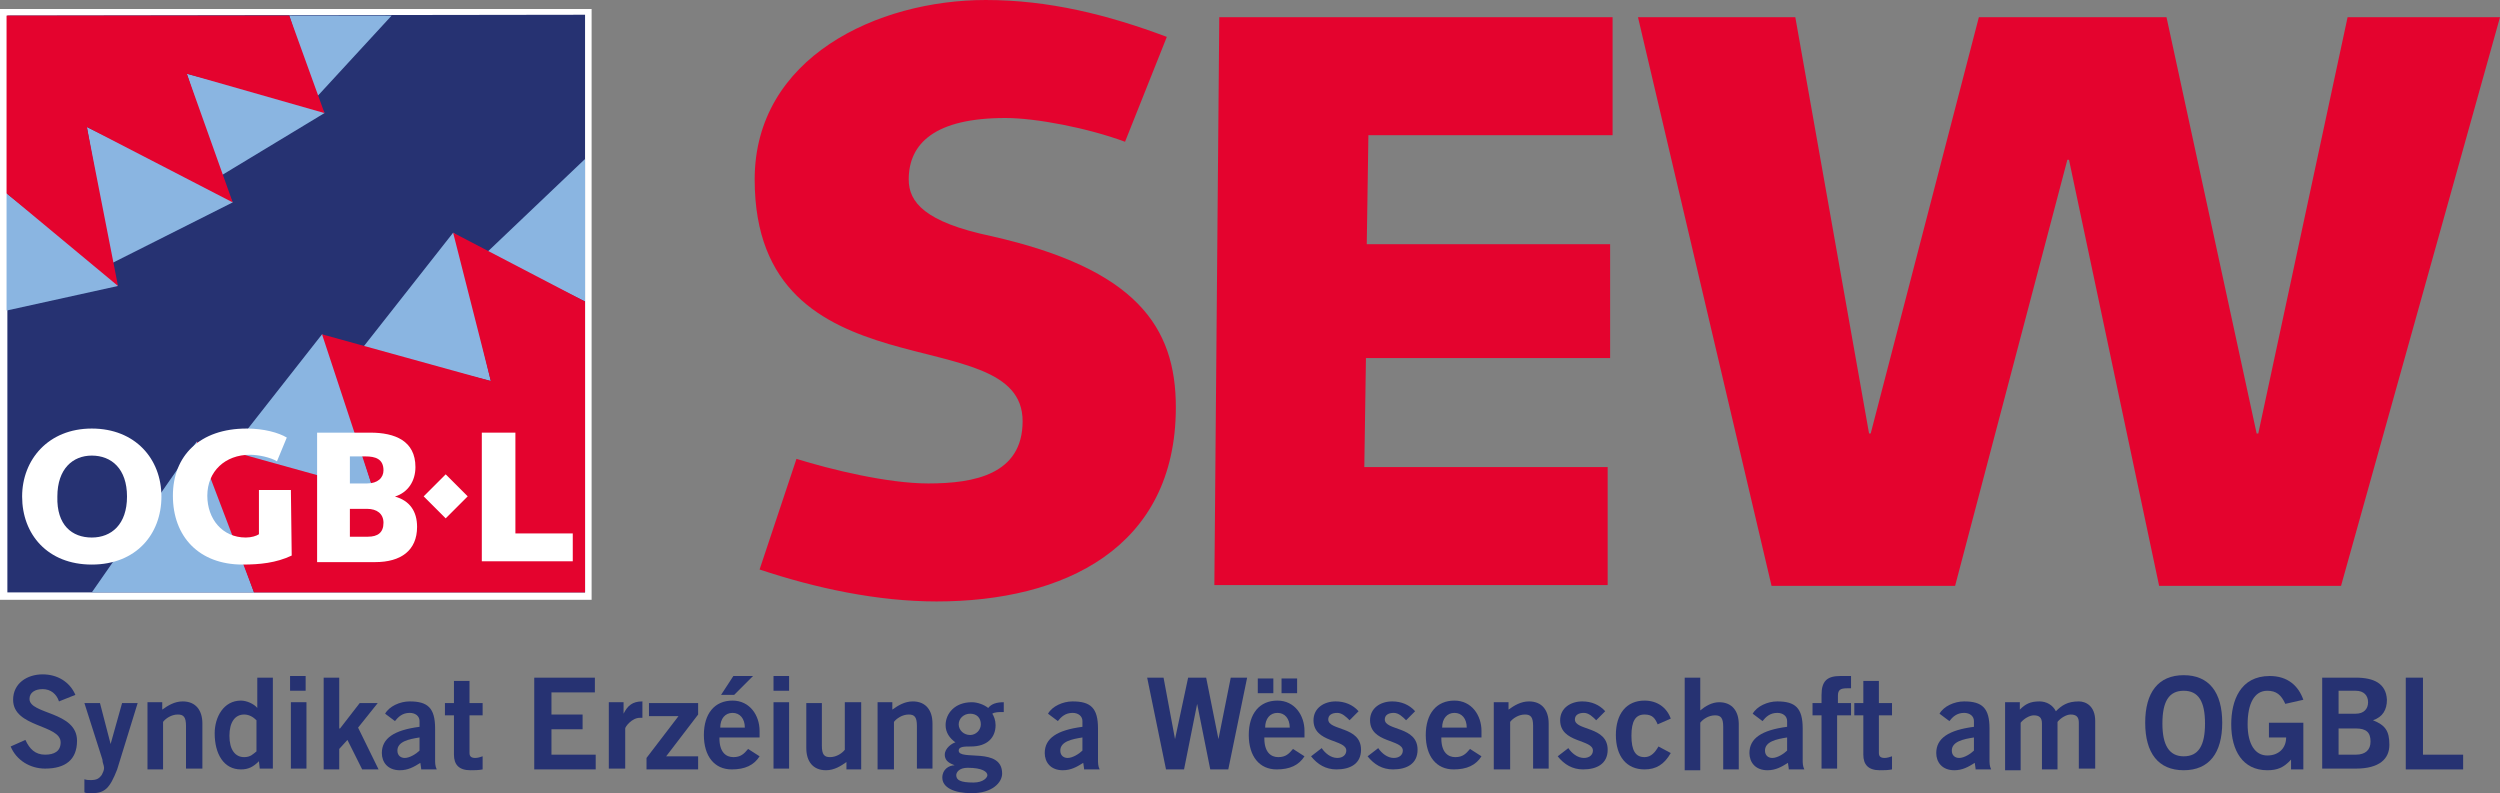
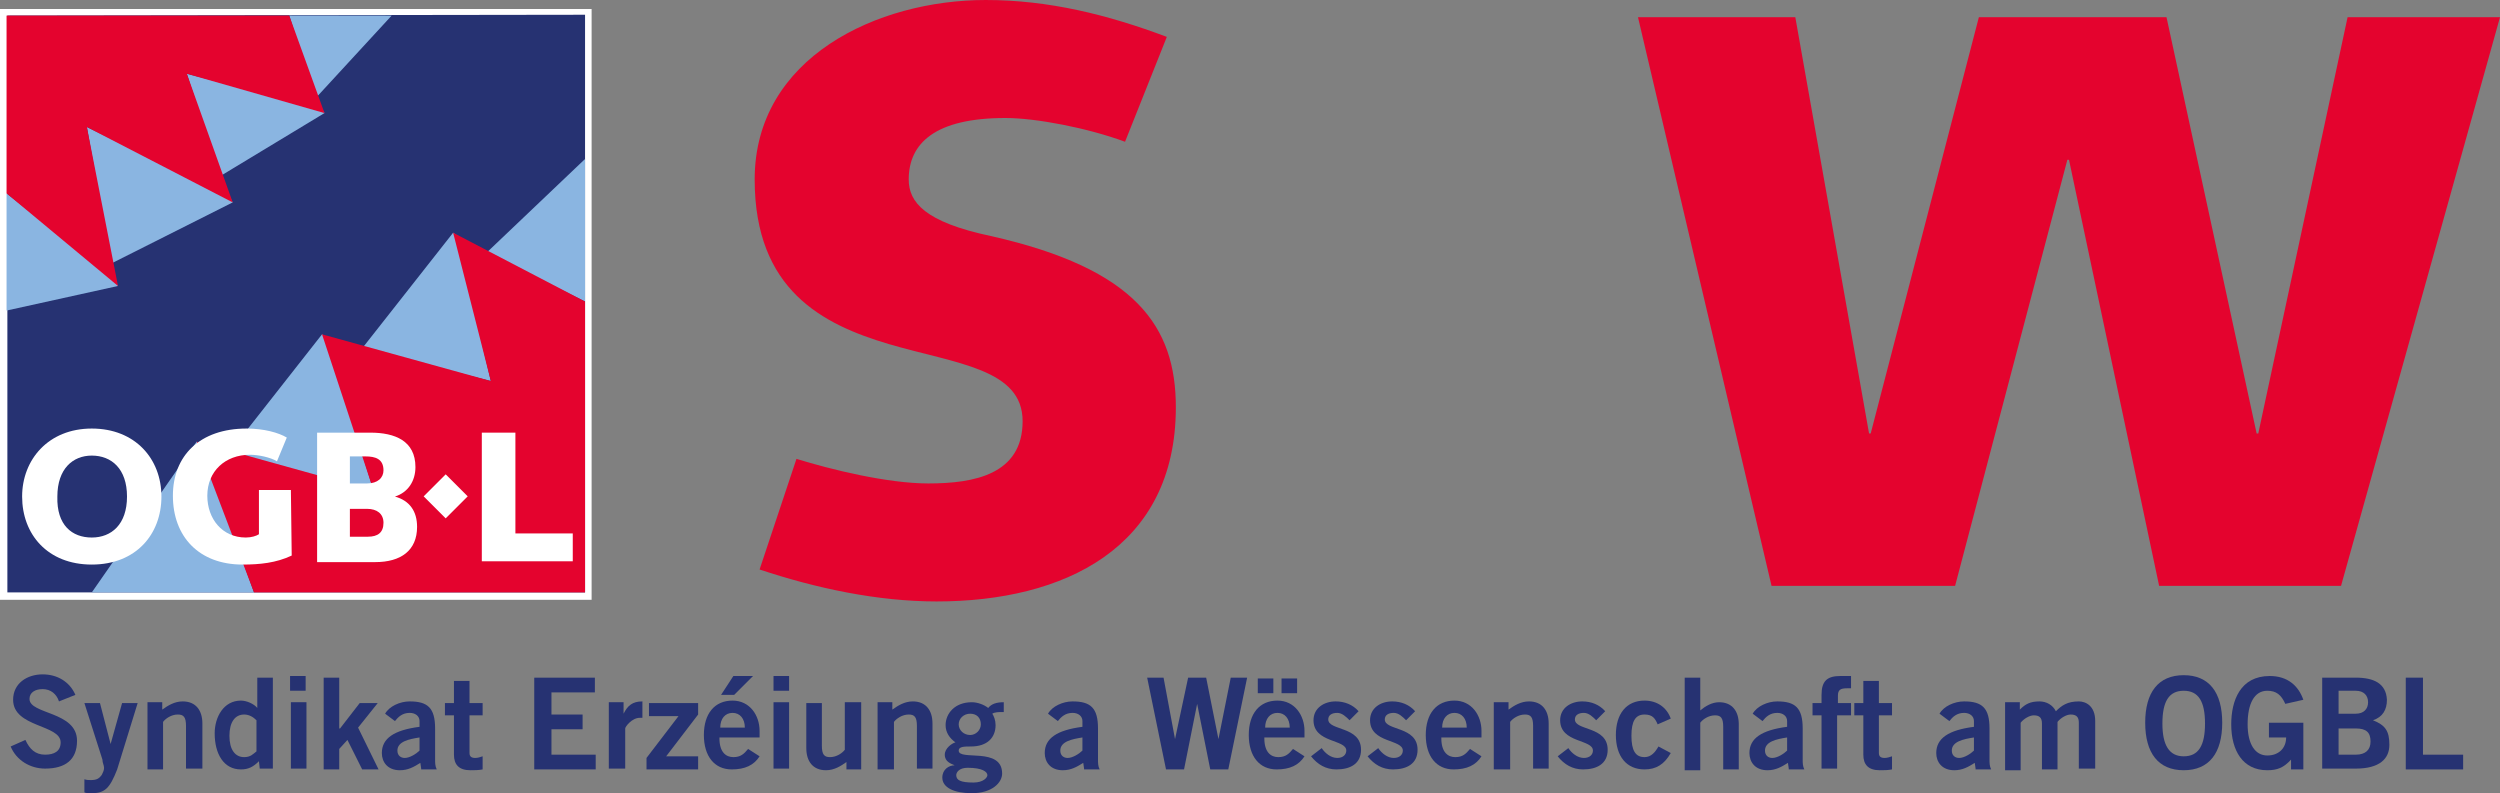
<svg xmlns="http://www.w3.org/2000/svg" xmlns:ns1="http://sodipodi.sourceforge.net/DTD/sodipodi-0.dtd" xmlns:ns2="http://www.inkscape.org/namespaces/inkscape" version="1.1" id="Layer_1" x="0px" y="0px" viewBox="0 0 305.1 96.8" xml:space="preserve" ns1:docname="SEW_logo.svg" width="305.1" height="96.8" ns2:version="1.1.1 (c3084ef, 2021-09-22)">
  <rect x="0" y="0" width="305.1" height="96.8" fill="#808080" stroke="none" />
  <defs id="defs121" />
  <ns1:namedview id="namedview119" pagecolor="#505050" bordercolor="#eeeeee" borderopacity="1" ns2:pageshadow="0" ns2:pageopacity="0" ns2:pagecheckerboard="0" showgrid="false" fit-margin-top="0" fit-margin-left="0" fit-margin-right="0" fit-margin-bottom="0" ns2:zoom="1.1022727" ns2:cx="-118.84536" ns2:cy="112.94845" ns2:window-width="2065" ns2:window-height="1081" ns2:window-x="238" ns2:window-y="25" ns2:window-maximized="0" ns2:current-layer="Layer_1" />
  <style type="text/css" id="style2">
	.st0{fill:#FFFFFF;}
	.st1{fill:#263272;}
	.st2{fill:#8AB5E1;}
	.st3{fill:#E4032E;}
</style>
  <g id="g116" transform="translate(-153.3,-294.3)">
    <g id="g104">
      <g id="g22">
        <rect x="153.3" y="295.4" class="st0" width="72.2" height="72.1" id="rect4" />
        <g id="g20">
          <polygon class="st1" points="154.2,296.2 154.2,366.6 224.7,366.6 224.7,296.1 " id="polygon6" />
          <g id="g12">
            <polygon class="st2" points="163.9,309.8 180.9,318.1 176.1,303.3 192.2,307.5 188.6,296.2 201.1,296.2 191.8,306.3 192.9,308.1 180,315.9 181.7,319 166.2,326.8 167.7,329.2 154.1,332.2 154.1,317.9 167.2,328.2 " id="polygon8" />
            <polygon class="st3" points="163.9,309.8 181.7,319 176.1,303.3 192.9,308.1 188.6,296.2 154.1,296.2 154.1,317.9 167.7,329.2 " id="polygon10" />
          </g>
          <g id="g18">
            <polygon class="st2" points="177.9,348.8 198.9,354.2 193.2,335.8 213.2,340.8 209.1,323.4 224.7,331.1 224.7,313.7 212.3,325.5 208.6,322.7 196.8,337.7 192.6,335.1 180.9,350 177.3,348.2 164.5,366.6 184.3,366.6 " id="polygon14" />
            <polygon class="st3" points="198.9,354.2 192.6,335.1 213.2,340.8 208.6,322.7 224.7,331.1 224.7,366.6 184.3,366.6 177.3,348.2 " id="polygon16" />
          </g>
        </g>
      </g>
      <g id="g94">
        <path class="st1" d="m 160.5,379.9 c -0.3,-0.9 -1,-1.5 -2,-1.5 -0.9,0 -1.6,0.4 -1.6,1.2 0,1.9 5.8,1.5 5.8,5.1 0,2.3 -1.4,3.4 -3.9,3.4 -1.8,0 -3.5,-1 -4.2,-2.7 l 1.8,-0.8 c 0.5,1.1 1.2,1.8 2.4,1.8 1.1,0 1.9,-0.4 1.9,-1.5 0,-2.2 -5.8,-1.8 -5.8,-5.2 0,-2 1.7,-3.1 3.6,-3.1 1.8,0 3.3,0.9 4,2.5 z" id="path24" />
        <path class="st1" d="m 163.6,389.4 c 0.3,0.1 0.5,0.1 0.8,0.1 0.7,0 1,-0.2 1.3,-0.6 0.2,-0.4 0.3,-0.6 0.3,-0.9 0,-0.3 -0.2,-0.6 -0.2,-1 l -2.2,-6.9 h 1.9 l 1.3,5 v 0 l 1.4,-5 h 1.9 l -2.5,8.1 c -0.9,2.3 -1.5,2.9 -3.1,2.9 -0.5,0 -0.7,0 -0.9,-0.1 z" id="path26" />
        <path class="st1" d="M 171.3,388.1 V 380 h 1.8 v 0.9 c 0.7,-0.5 1.5,-1 2.5,-1 1.6,0 2.4,1.1 2.4,2.7 v 5.5 h -2 v -5.2 c 0,-1.1 -0.3,-1.4 -1,-1.4 -0.8,0 -1.5,0.5 -1.8,0.9 v 5.8 h -1.9 z" id="path28" />
        <path class="st1" d="M 186.6,388.1 H 185 l -0.1,-0.9 c -0.7,0.7 -1.3,1 -2.2,1 -2.1,0 -3.2,-1.9 -3.2,-4.4 0,-2 1.1,-4 3.2,-4 0.7,0 1.6,0.4 2,0.9 v 0 -3.7 h 1.9 z m -2,-5.9 c -0.4,-0.4 -0.9,-0.7 -1.5,-0.7 -1.1,0 -1.8,0.9 -1.8,2.6 0,1.7 0.7,2.6 1.8,2.6 0.8,0 1.1,-0.4 1.5,-0.7 z" id="path30" />
        <path class="st1" d="m 188.7,378.6 v -1.8 h 1.9 v 1.8 z m 2,9.5 h -1.9 V 380 h 1.9 z" id="path32" />
        <path class="st1" d="M 192.8,388.1 V 377 h 1.9 v 6.2 h 0.1 l 2.4,-3.1 h 2.2 l -2.4,3 2.5,5.1 h -2 l -1.8,-3.6 -1,1.1 v 2.5 h -1.9 z" id="path34" />
        <path class="st1" d="m 204.7,388.1 -0.1,-0.7 c -0.8,0.5 -1.5,0.9 -2.5,0.9 -1.5,0 -2.2,-1 -2.2,-2.1 0,-1.8 1.5,-2.8 4.6,-3.2 v -0.7 c 0,-0.6 -0.5,-1 -1.2,-1 -0.9,0 -1.4,0.5 -1.8,1 l -1.2,-0.9 c 0.5,-0.9 1.8,-1.5 3,-1.5 2.2,0 3.1,0.8 3.1,3.3 v 3.8 c 0,0.4 0,0.8 0.2,1.2 h -1.9 z m -0.2,-3.8 c -1.3,0.2 -2.7,0.5 -2.7,1.6 0,0.6 0.4,0.9 0.9,0.9 0.6,0 1.4,-0.5 1.8,-0.9 z" id="path36" />
        <path class="st1" d="m 208.7,380.1 v -2.7 h 1.9 v 2.7 h 1.6 v 1.5 h -1.6 v 4.6 c 0,0.4 0.2,0.6 0.7,0.6 0.3,0 0.6,-0.1 0.9,-0.2 v 1.6 c -0.5,0.1 -1,0.1 -1.5,0.1 -1.4,0 -2,-0.7 -2,-1.9 v -4.8 h -1.1 v -1.5 z" id="path38" />
        <path class="st1" d="M 218.5,388.1 V 377 h 7.4 v 1.8 h -5.3 v 2.7 h 3.8 v 1.8 h -3.8 v 3.1 h 5.4 v 1.8 h -7.5 z" id="path40" />
        <path class="st1" d="M 227.6,388.1 V 380 h 1.8 v 1.4 0 c 0.5,-1 1.1,-1.5 2.3,-1.5 v 2 c -0.1,0 -0.2,0 -0.3,0 -1,0 -1.8,1.1 -1.8,1.3 v 4.9 z" id="path42" />
        <path class="st1" d="m 232.5,380.1 h 6 v 1.4 l -3.9,5.1 h 3.9 v 1.6 h -6.3 v -1.4 l 3.9,-5.1 h -3.6 z" id="path44" />
        <path class="st1" d="m 241.1,384.4 c 0,1.7 0.8,2.3 1.7,2.3 0.9,0 1.3,-0.4 1.8,-1 l 1.4,0.9 c -0.7,1.1 -1.8,1.6 -3.4,1.6 -2.1,0 -3.4,-1.6 -3.4,-4.2 0,-2.6 1.3,-4.2 3.5,-4.2 2.1,0 3.3,1.8 3.3,3.7 v 0.8 h -4.9 z m 3.1,-1.3 c 0,-1.1 -0.6,-1.8 -1.5,-1.8 -0.9,0 -1.5,0.7 -1.5,1.8 z m 1,-6.3 -2.3,2.3 h -1.6 l 1.5,-2.3 z" id="path46" />
        <path class="st1" d="m 247.7,378.6 v -1.8 h 1.9 v 1.8 z m 1.9,9.5 h -1.9 V 380 h 1.9 z" id="path48" />
        <path class="st1" d="m 258.4,380.1 v 8.1 h -1.8 v -0.9 c -0.7,0.5 -1.5,1 -2.5,1 -1.6,0 -2.4,-1.1 -2.4,-2.7 v -5.5 h 1.9 v 5.2 c 0,1.1 0.3,1.4 1,1.4 0.8,0 1.5,-0.5 1.8,-0.9 V 380 h 2 z" id="path50" />
        <path class="st1" d="M 260.4,388.1 V 380 h 1.8 v 0.9 c 0.7,-0.5 1.5,-1 2.5,-1 1.6,0 2.4,1.1 2.4,2.7 v 5.5 h -1.9 v -5.2 c 0,-1.1 -0.3,-1.4 -1,-1.4 -0.8,0 -1.5,0.5 -1.8,0.9 v 5.8 h -2 z" id="path52" />
        <path class="st1" d="m 275.6,381.2 c -0.4,0 -0.9,0 -1.2,0.2 0.2,0.3 0.4,0.8 0.4,1.4 0,1.5 -1,2.6 -3,2.6 -0.8,0 -1.5,0 -1.5,0.5 0,1.3 5.3,-0.5 5.3,2.8 0,1.1 -1.2,2.4 -3.7,2.4 -2.2,0 -3.6,-0.7 -3.6,-1.9 0,-1 0.8,-1.5 1.5,-1.5 v 0 c -0.4,-0.2 -1.2,-0.4 -1.2,-1.3 0,-0.8 0.9,-1.4 1.3,-1.5 -0.7,-0.5 -1.2,-1.2 -1.2,-2.1 0,-1.4 1.1,-2.8 3.2,-2.8 0.7,0 1.5,0.3 2,0.7 0.4,-0.5 1,-0.7 1.9,-0.7 v 1.2 z m -5.6,7.7 c 0,0.6 0.5,0.9 2.1,0.9 1.2,0 1.7,-0.6 1.7,-0.9 0,-0.4 -0.6,-0.9 -2.4,-0.9 -1.1,0 -1.4,0.6 -1.4,0.9 z m 1.7,-7.5 c -0.8,0 -1.4,0.6 -1.4,1.3 0,0.7 0.6,1.3 1.4,1.3 0.7,0 1.3,-0.6 1.3,-1.3 0,-0.8 -0.5,-1.3 -1.3,-1.3 z" id="path54" />
        <path class="st1" d="m 285.6,388.1 -0.1,-0.7 c -0.8,0.5 -1.5,0.9 -2.5,0.9 -1.5,0 -2.2,-1 -2.2,-2.1 0,-1.8 1.5,-2.8 4.6,-3.2 v -0.7 c 0,-0.6 -0.5,-1 -1.2,-1 -0.9,0 -1.4,0.5 -1.8,1 l -1.2,-0.9 c 0.5,-0.9 1.8,-1.5 3,-1.5 2.2,0 3.1,0.8 3.1,3.3 v 3.8 c 0,0.4 0,0.8 0.2,1.2 h -1.9 z m -0.2,-3.8 c -1.3,0.2 -2.7,0.5 -2.7,1.6 0,0.6 0.4,0.9 0.9,0.9 0.6,0 1.4,-0.5 1.8,-0.9 z" id="path56" />
        <path class="st1" d="m 293.3,377 h 2 l 1.4,7.5 v 0 l 1.6,-7.5 h 2.2 l 1.5,7.5 v 0 l 1.5,-7.5 h 2 l -2.3,11.2 H 301 l -1.6,-8 v 0 l -1.6,8 h -2.2 z" id="path58" />
        <path class="st1" d="m 307.6,384.4 c 0,1.7 0.8,2.3 1.7,2.3 0.9,0 1.3,-0.4 1.8,-1 l 1.4,0.9 c -0.7,1.1 -1.8,1.6 -3.4,1.6 -2.1,0 -3.4,-1.6 -3.4,-4.2 0,-2.6 1.3,-4.2 3.5,-4.2 2.1,0 3.3,1.8 3.3,3.7 v 0.8 h -4.9 z m 1.1,-7.3 v 1.8 h -1.9 v -1.8 z m 2,6 c 0,-1.1 -0.6,-1.8 -1.5,-1.8 -0.9,0 -1.5,0.7 -1.5,1.8 z m 0.9,-6 v 1.8 h -1.9 v -1.8 z" id="path60" />
        <path class="st1" d="m 318,382.2 c -0.4,-0.4 -0.9,-0.9 -1.5,-0.9 -0.7,0 -1.1,0.3 -1.1,0.8 0,1.4 4,0.8 4,3.7 0,1.7 -1.3,2.4 -3,2.4 -1.3,0 -2.3,-0.6 -3.1,-1.6 l 1.3,-1 c 0.4,0.6 1.1,1.2 1.9,1.2 0.7,0 1.1,-0.4 1.1,-0.9 0,-1.4 -4,-0.9 -4,-3.7 0,-1.5 1.3,-2.3 2.7,-2.3 1.1,0 2.1,0.4 2.8,1.2 z" id="path62" />
        <path class="st1" d="m 324.9,382.2 c -0.4,-0.4 -0.9,-0.9 -1.5,-0.9 -0.7,0 -1.1,0.3 -1.1,0.8 0,1.4 4,0.8 4,3.7 0,1.7 -1.3,2.4 -3,2.4 -1.3,0 -2.3,-0.6 -3.1,-1.6 l 1.3,-1 c 0.4,0.6 1.1,1.2 1.9,1.2 0.7,0 1.1,-0.4 1.1,-0.9 0,-1.4 -4,-0.9 -4,-3.7 0,-1.5 1.3,-2.3 2.7,-2.3 1.1,0 2.1,0.4 2.8,1.2 z" id="path64" />
        <path class="st1" d="m 329.2,384.4 c 0,1.7 0.8,2.3 1.7,2.3 0.9,0 1.3,-0.4 1.8,-1 l 1.4,0.9 c -0.7,1.1 -1.8,1.6 -3.4,1.6 -2.1,0 -3.4,-1.6 -3.4,-4.2 0,-2.6 1.3,-4.2 3.5,-4.2 2.1,0 3.3,1.8 3.3,3.7 v 0.8 h -4.9 z m 3.1,-1.3 c 0,-1.1 -0.6,-1.8 -1.5,-1.8 -0.9,0 -1.5,0.7 -1.5,1.8 z" id="path66" />
        <path class="st1" d="M 335.6,388.1 V 380 h 1.8 v 0.9 c 0.7,-0.5 1.5,-1 2.5,-1 1.6,0 2.4,1.1 2.4,2.7 v 5.5 h -1.9 v -5.2 c 0,-1.1 -0.3,-1.4 -1,-1.4 -0.8,0 -1.5,0.5 -1.8,0.9 v 5.8 h -2 z" id="path68" />
        <path class="st1" d="m 348.1,382.2 c -0.4,-0.4 -0.9,-0.9 -1.5,-0.9 -0.7,0 -1.1,0.3 -1.1,0.8 0,1.4 4,0.8 4,3.7 0,1.7 -1.3,2.4 -3,2.4 -1.3,0 -2.3,-0.6 -3.1,-1.6 l 1.3,-1 c 0.4,0.6 1.1,1.2 1.9,1.2 0.7,0 1.1,-0.4 1.1,-0.9 0,-1.4 -4,-0.9 -4,-3.7 0,-1.5 1.3,-2.3 2.7,-2.3 1.1,0 2.1,0.4 2.8,1.2 z" id="path70" />
        <path class="st1" d="m 355.6,382.7 c -0.3,-0.7 -0.6,-1.2 -1.6,-1.2 -1.1,0 -1.6,0.8 -1.6,2.6 0,1.8 0.5,2.6 1.6,2.6 0.8,0 1.3,-0.6 1.7,-1.3 l 1.5,0.8 c -0.8,1.4 -1.8,2 -3.2,2 -2.2,0 -3.5,-1.6 -3.5,-4.2 0,-2.6 1.3,-4.2 3.5,-4.2 1.5,0 2.7,0.8 3.2,2.2 z" id="path72" />
        <path class="st1" d="M 358.9,388.1 V 377 h 1.9 v 4 c 0.6,-0.5 1.4,-1 2.3,-1 1.6,0 2.4,1.1 2.4,2.7 v 5.5 h -1.9 V 383 c 0,-1.1 -0.3,-1.4 -1,-1.4 -0.8,0 -1.5,0.5 -1.8,0.9 v 5.8 h -1.9 z" id="path74" />
        <path class="st1" d="m 371.6,388.1 -0.1,-0.7 c -0.8,0.5 -1.5,0.9 -2.5,0.9 -1.5,0 -2.2,-1 -2.2,-2.1 0,-1.8 1.5,-2.8 4.6,-3.2 v -0.7 c 0,-0.6 -0.5,-1 -1.2,-1 -0.9,0 -1.4,0.5 -1.8,1 l -1.2,-0.9 c 0.5,-0.9 1.8,-1.5 3,-1.5 2.2,0 3.1,0.8 3.1,3.3 v 3.8 c 0,0.4 0,0.8 0.2,1.2 h -1.9 z m -0.2,-3.8 c -1.3,0.2 -2.7,0.5 -2.7,1.6 0,0.6 0.4,0.9 0.9,0.9 0.6,0 1.4,-0.5 1.8,-0.9 z" id="path76" />
        <path class="st1" d="m 377.5,381.6 v 6.5 h -1.9 v -6.5 h -1.1 v -1.5 h 1.1 v -1 c 0,-1.7 0.7,-2.3 2.3,-2.3 h 1.3 v 1.5 h -0.5 c -0.8,0 -1.1,0.2 -1.1,0.9 v 0.9 h 1.6 v 1.5 z" id="path78" />
        <path class="st1" d="m 380.7,380.1 v -2.7 h 1.9 v 2.7 h 1.6 v 1.5 h -1.6 v 4.6 c 0,0.4 0.2,0.6 0.7,0.6 0.3,0 0.6,-0.1 0.9,-0.2 v 1.6 c -0.5,0.1 -1,0.1 -1.5,0.1 -1.4,0 -2,-0.7 -2,-1.9 v -4.8 h -1.1 v -1.5 z" id="path80" />
        <path class="st1" d="m 394.4,388.1 -0.1,-0.7 c -0.8,0.5 -1.5,0.9 -2.5,0.9 -1.5,0 -2.2,-1 -2.2,-2.1 0,-1.8 1.5,-2.8 4.6,-3.2 v -0.7 c 0,-0.6 -0.5,-1 -1.2,-1 -0.9,0 -1.4,0.5 -1.8,1 l -1.2,-0.9 c 0.5,-0.9 1.8,-1.5 3,-1.5 2.2,0 3.1,0.8 3.1,3.3 v 3.8 c 0,0.4 0,0.8 0.2,1.2 h -1.9 z m -0.2,-3.8 c -1.3,0.2 -2.7,0.5 -2.7,1.6 0,0.6 0.4,0.9 0.9,0.9 0.6,0 1.4,-0.5 1.8,-0.9 z" id="path82" />
        <path class="st1" d="M 398,388.1 V 380 h 1.8 v 0.9 c 0.7,-0.7 1.3,-1 2.4,-1 0.8,0 1.6,0.4 2,1.2 0.7,-0.7 1.4,-1.2 2.8,-1.2 0.8,0 2,0.5 2,2.4 v 5.8 h -2 v -5.6 c 0,-0.7 -0.3,-1 -1,-1 -0.5,0 -1.2,0.4 -1.6,0.9 v 5.8 h -1.9 v -5.6 c 0,-0.7 -0.3,-1 -1,-1 -0.5,0 -1.2,0.4 -1.6,0.9 v 5.8 H 398 Z" id="path84" />
        <path class="st1" d="m 419.8,388.3 c -3.1,0 -4.7,-2.1 -4.7,-5.8 0,-3.7 1.6,-5.8 4.7,-5.8 3.1,0 4.7,2.1 4.7,5.8 0,3.7 -1.6,5.8 -4.7,5.8 z m 0,-9.7 c -1.8,0 -2.6,1.3 -2.6,4 0,2.6 0.8,4 2.6,4 1.8,0 2.6,-1.3 2.6,-4 0,-2.7 -0.8,-4 -2.6,-4 z" id="path86" />
        <path class="st1" d="m 432.2,380.2 c -0.5,-1.1 -1.1,-1.6 -2.2,-1.6 -1.6,0 -2.4,1.6 -2.4,4.1 0,2.4 0.9,3.8 2.4,3.8 1.4,0 2.3,-0.9 2.3,-2.2 h -2.1 v -1.8 h 4.2 v 5.7 h -1.5 V 387 c -0.9,1 -1.7,1.3 -2.9,1.3 -3,0 -4.4,-2.4 -4.4,-5.6 0,-2.9 1.1,-5.9 4.7,-5.9 2.2,0 3.5,1.2 4.1,2.9 z" id="path88" />
        <path class="st1" d="m 436.6,377 h 4.2 c 2.2,0 3.7,0.7 3.8,2.7 0,1.2 -0.5,2.1 -1.7,2.5 1.5,0.6 2,1.3 2,3 0,1.7 -1.2,2.9 -4.1,2.9 h -4.1 V 377 Z m 2.1,4.4 h 2.1 c 1,0 1.5,-0.6 1.5,-1.4 0,-0.8 -0.5,-1.4 -1.5,-1.4 h -2.1 z m 0,5 h 2.1 c 1.2,0 1.8,-0.6 1.8,-1.6 0,-1.1 -0.5,-1.6 -1.8,-1.6 h -2.1 z" id="path90" />
        <path class="st1" d="M 446.9,388.1 V 377 h 2.1 v 9.4 h 4.9 v 1.8 h -7 z" id="path92" />
      </g>
      <g id="g102">
        <path class="st3" d="m 250.5,350.3 c 4.2,1.3 11.1,3 16.1,3 5.6,0 11.5,-1.1 11.5,-7.6 0,-6.4 -8.1,-7 -16.3,-9.4 -8.1,-2.4 -16.4,-6.6 -16.4,-20.1 0,-14.9 15,-21.9 28.2,-21.9 7.7,0 14.9,1.8 22.1,4.5 l -5.1,12.8 c -4.6,-1.7 -10.9,-2.9 -14.6,-2.9 -8.6,0 -11.8,3.1 -11.8,7.5 0,2.8 2,5.2 10,6.9 17.8,4 22.6,11.1 22.6,20.9 0,17.2 -13.7,23.7 -29.2,23.7 -7.2,0 -14.7,-1.6 -21.6,-3.9 z" id="path96" />
-         <path class="st3" d="m 302.1,296.4 h 48 v 14.4 h -29.8 l -0.2,13.3 h 29.7 V 338 H 320 l -0.2,13.3 h 29.7 v 14.4 h -48 z" id="path98" />
        <path class="st3" d="m 353.2,296.4 h 19.2 l 9,50.8 h 0.2 l 13.2,-50.8 h 22.9 l 11,50.8 h 0.2 l 10.9,-50.8 h 18.6 L 439,365.8 h -22.2 l -11,-52 h -0.2 l -13.7,52 h -22.4 z" id="path100" />
      </g>
    </g>
    <path class="st0" d="m 164.5,346.6 c 5.3,0 8.5,3.7 8.5,8.3 0,4.6 -3.1,8.3 -8.5,8.3 -5.4,0 -8.5,-3.7 -8.5,-8.3 0,-4.5 3.2,-8.3 8.5,-8.3 z m 0,13.3 c 2.4,0 4.3,-1.6 4.3,-5 0,-3.4 -1.9,-5 -4.3,-5 -2.3,0 -4.2,1.6 -4.2,5 -0.1,3.5 1.8,5 4.2,5 z" id="path106" />
    <path class="st0" d="m 188.9,362.1 c -1.9,0.9 -3.9,1.1 -6,1.1 -5.3,0 -8.5,-3.4 -8.5,-8.4 0,-4.9 3.3,-8.2 9,-8.2 2.1,0 3.9,0.5 4.9,1.1 l -1.2,2.9 c -0.8,-0.5 -2.3,-0.8 -3.3,-0.8 -3,0 -5.2,2 -5.2,5 0,2.8 1.8,5.1 4.7,5.1 0.7,0 1.3,-0.2 1.6,-0.4 v -5.4 h 3.9 z" id="path108" />
    <path class="st0" d="m 192,347.1 h 6.5 c 3,0 5.5,1 5.5,4.2 0,1.7 -0.9,3.1 -2.5,3.6 v 0 c 1.8,0.5 2.7,1.8 2.7,3.7 0,2.9 -2,4.3 -5.1,4.3 H 192 Z m 4,12.7 h 2.2 c 1.2,0 1.9,-0.5 1.9,-1.7 0,-1.1 -0.8,-1.7 -2,-1.7 H 196 Z m 0,-6.5 h 2.1 c 1.3,0 2,-0.7 2,-1.6 0,-1.4 -1,-1.7 -2.2,-1.7 H 196 Z" id="path110" />
    <path class="st0" d="m 212.1,347.1 h 4.1 v 12.3 h 7 v 3.4 h -11.1 z" id="path112" />
    <rect x="205.8" y="353" transform="matrix(0.707,-0.707,0.707,0.707,-190.067,250.805)" class="st0" width="3.8" height="3.8" id="rect114" />
  </g>
</svg>